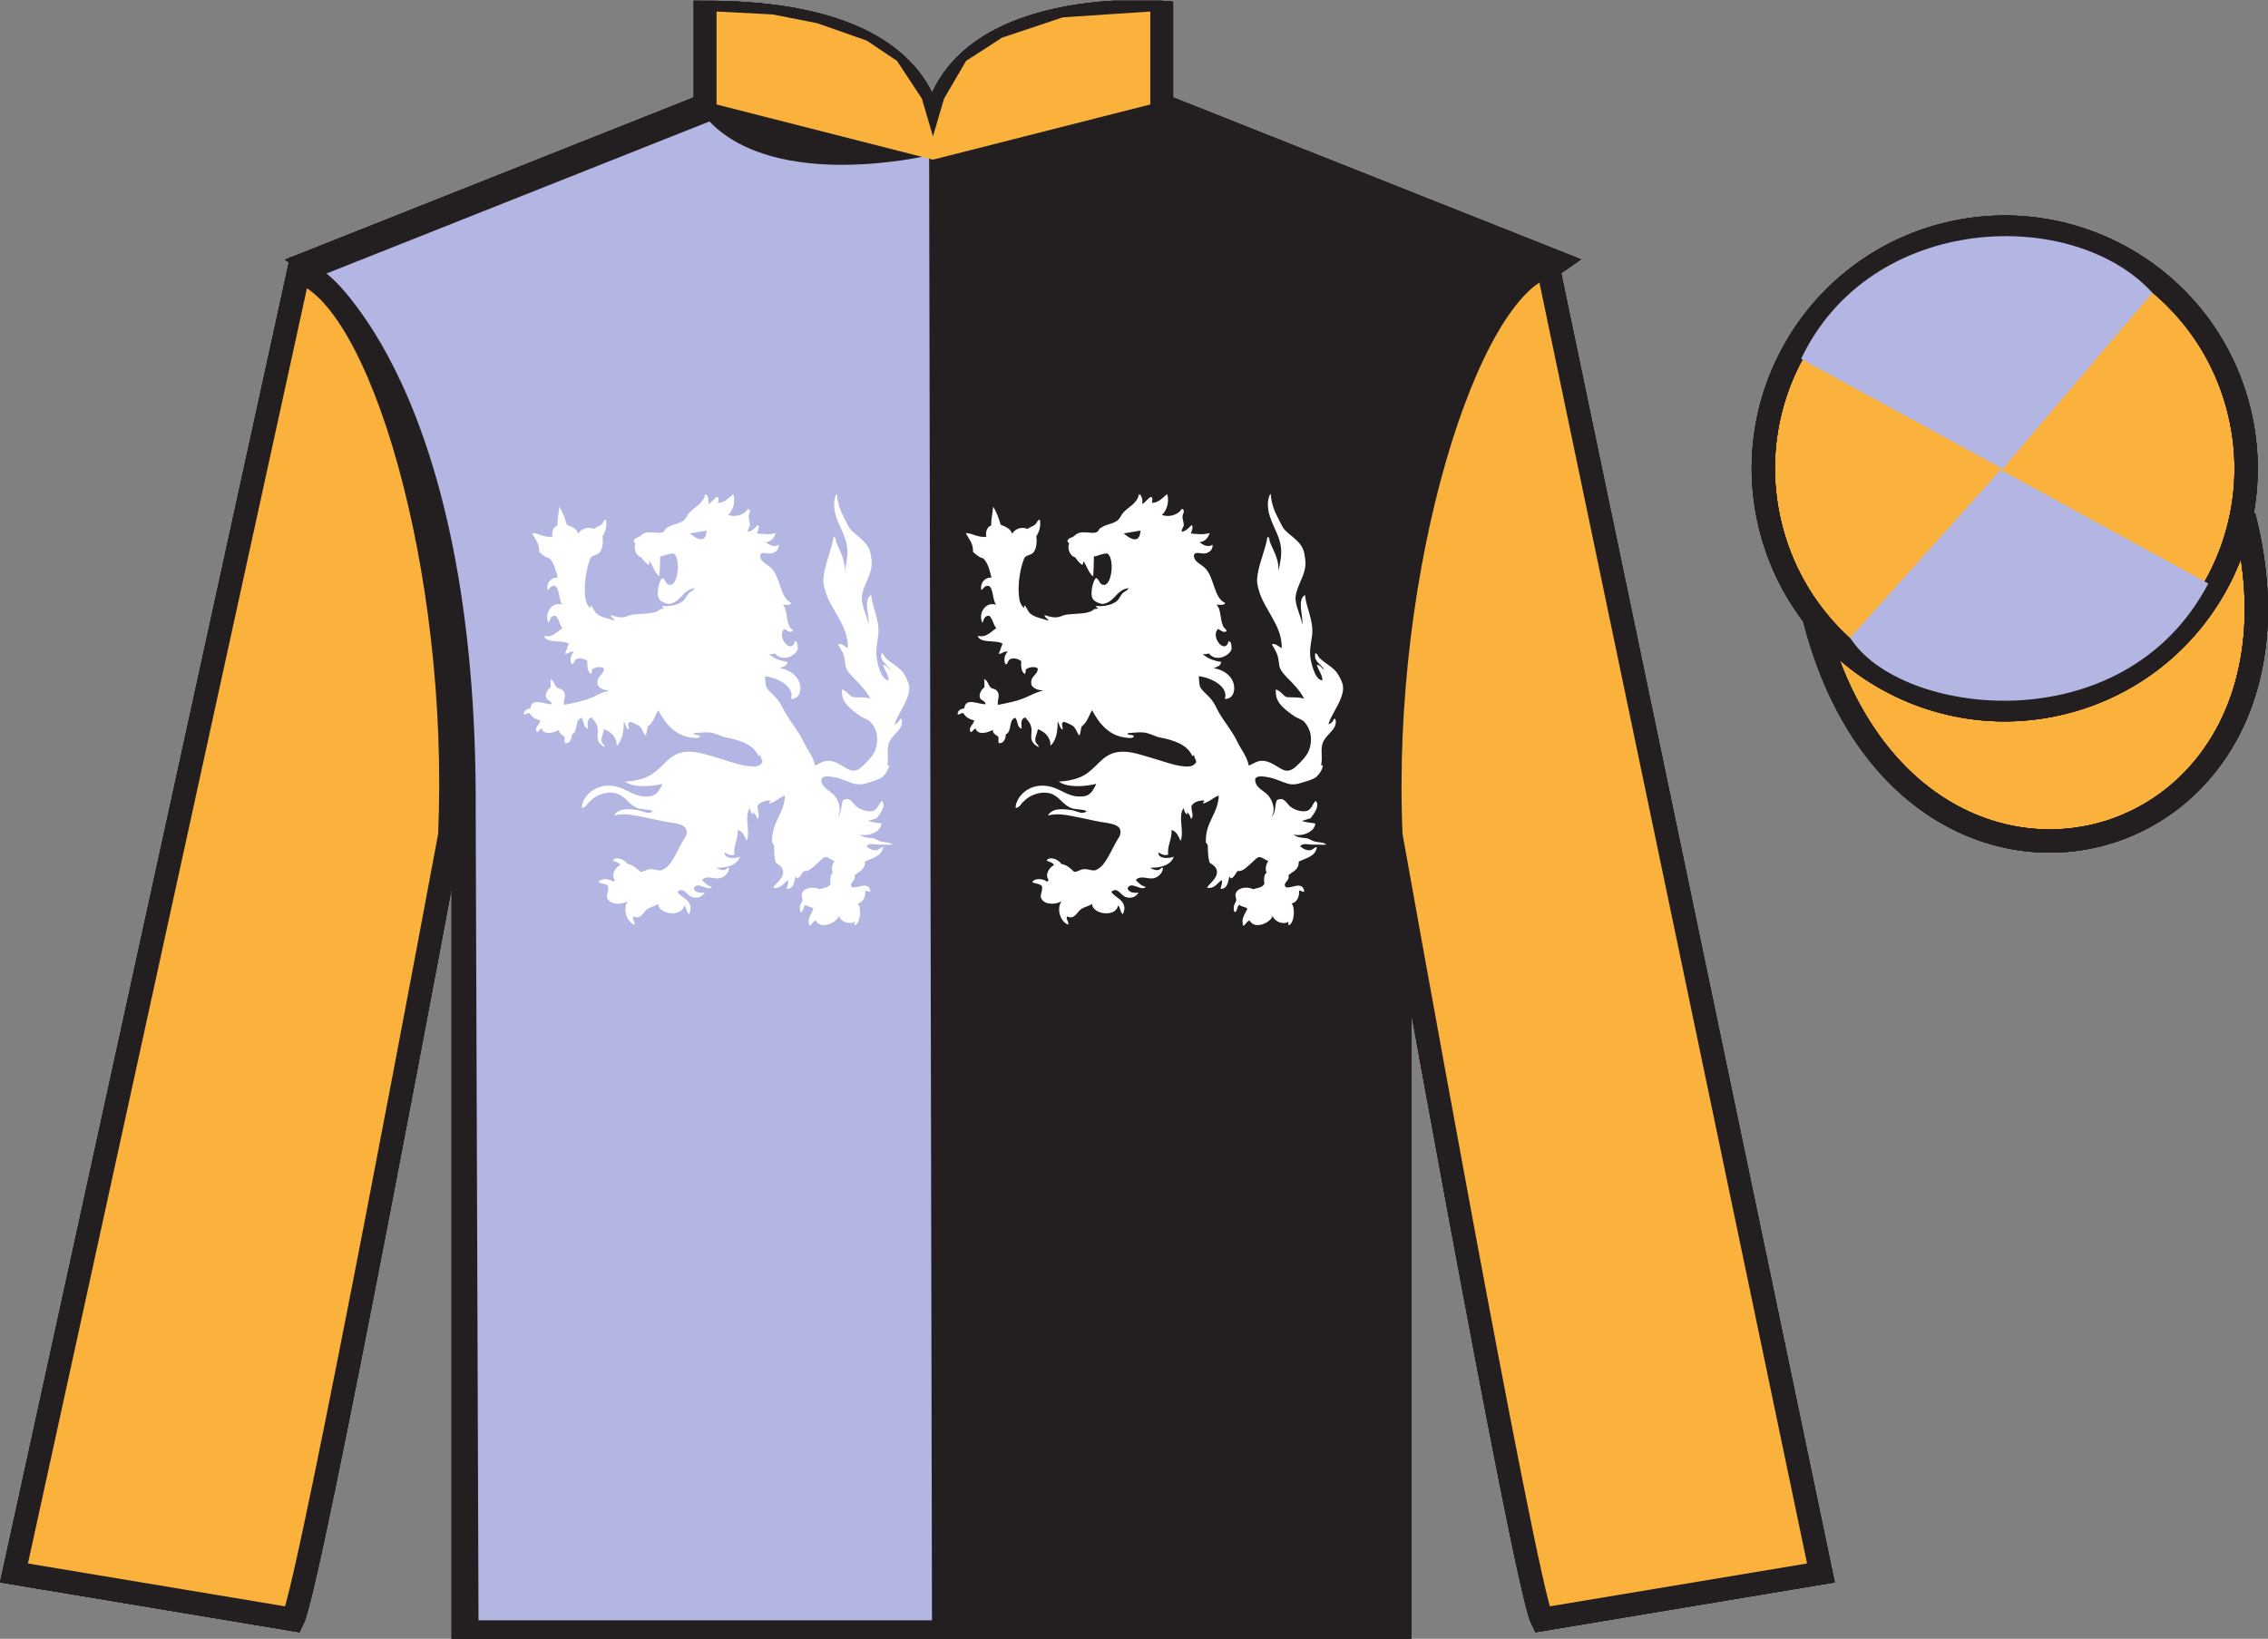
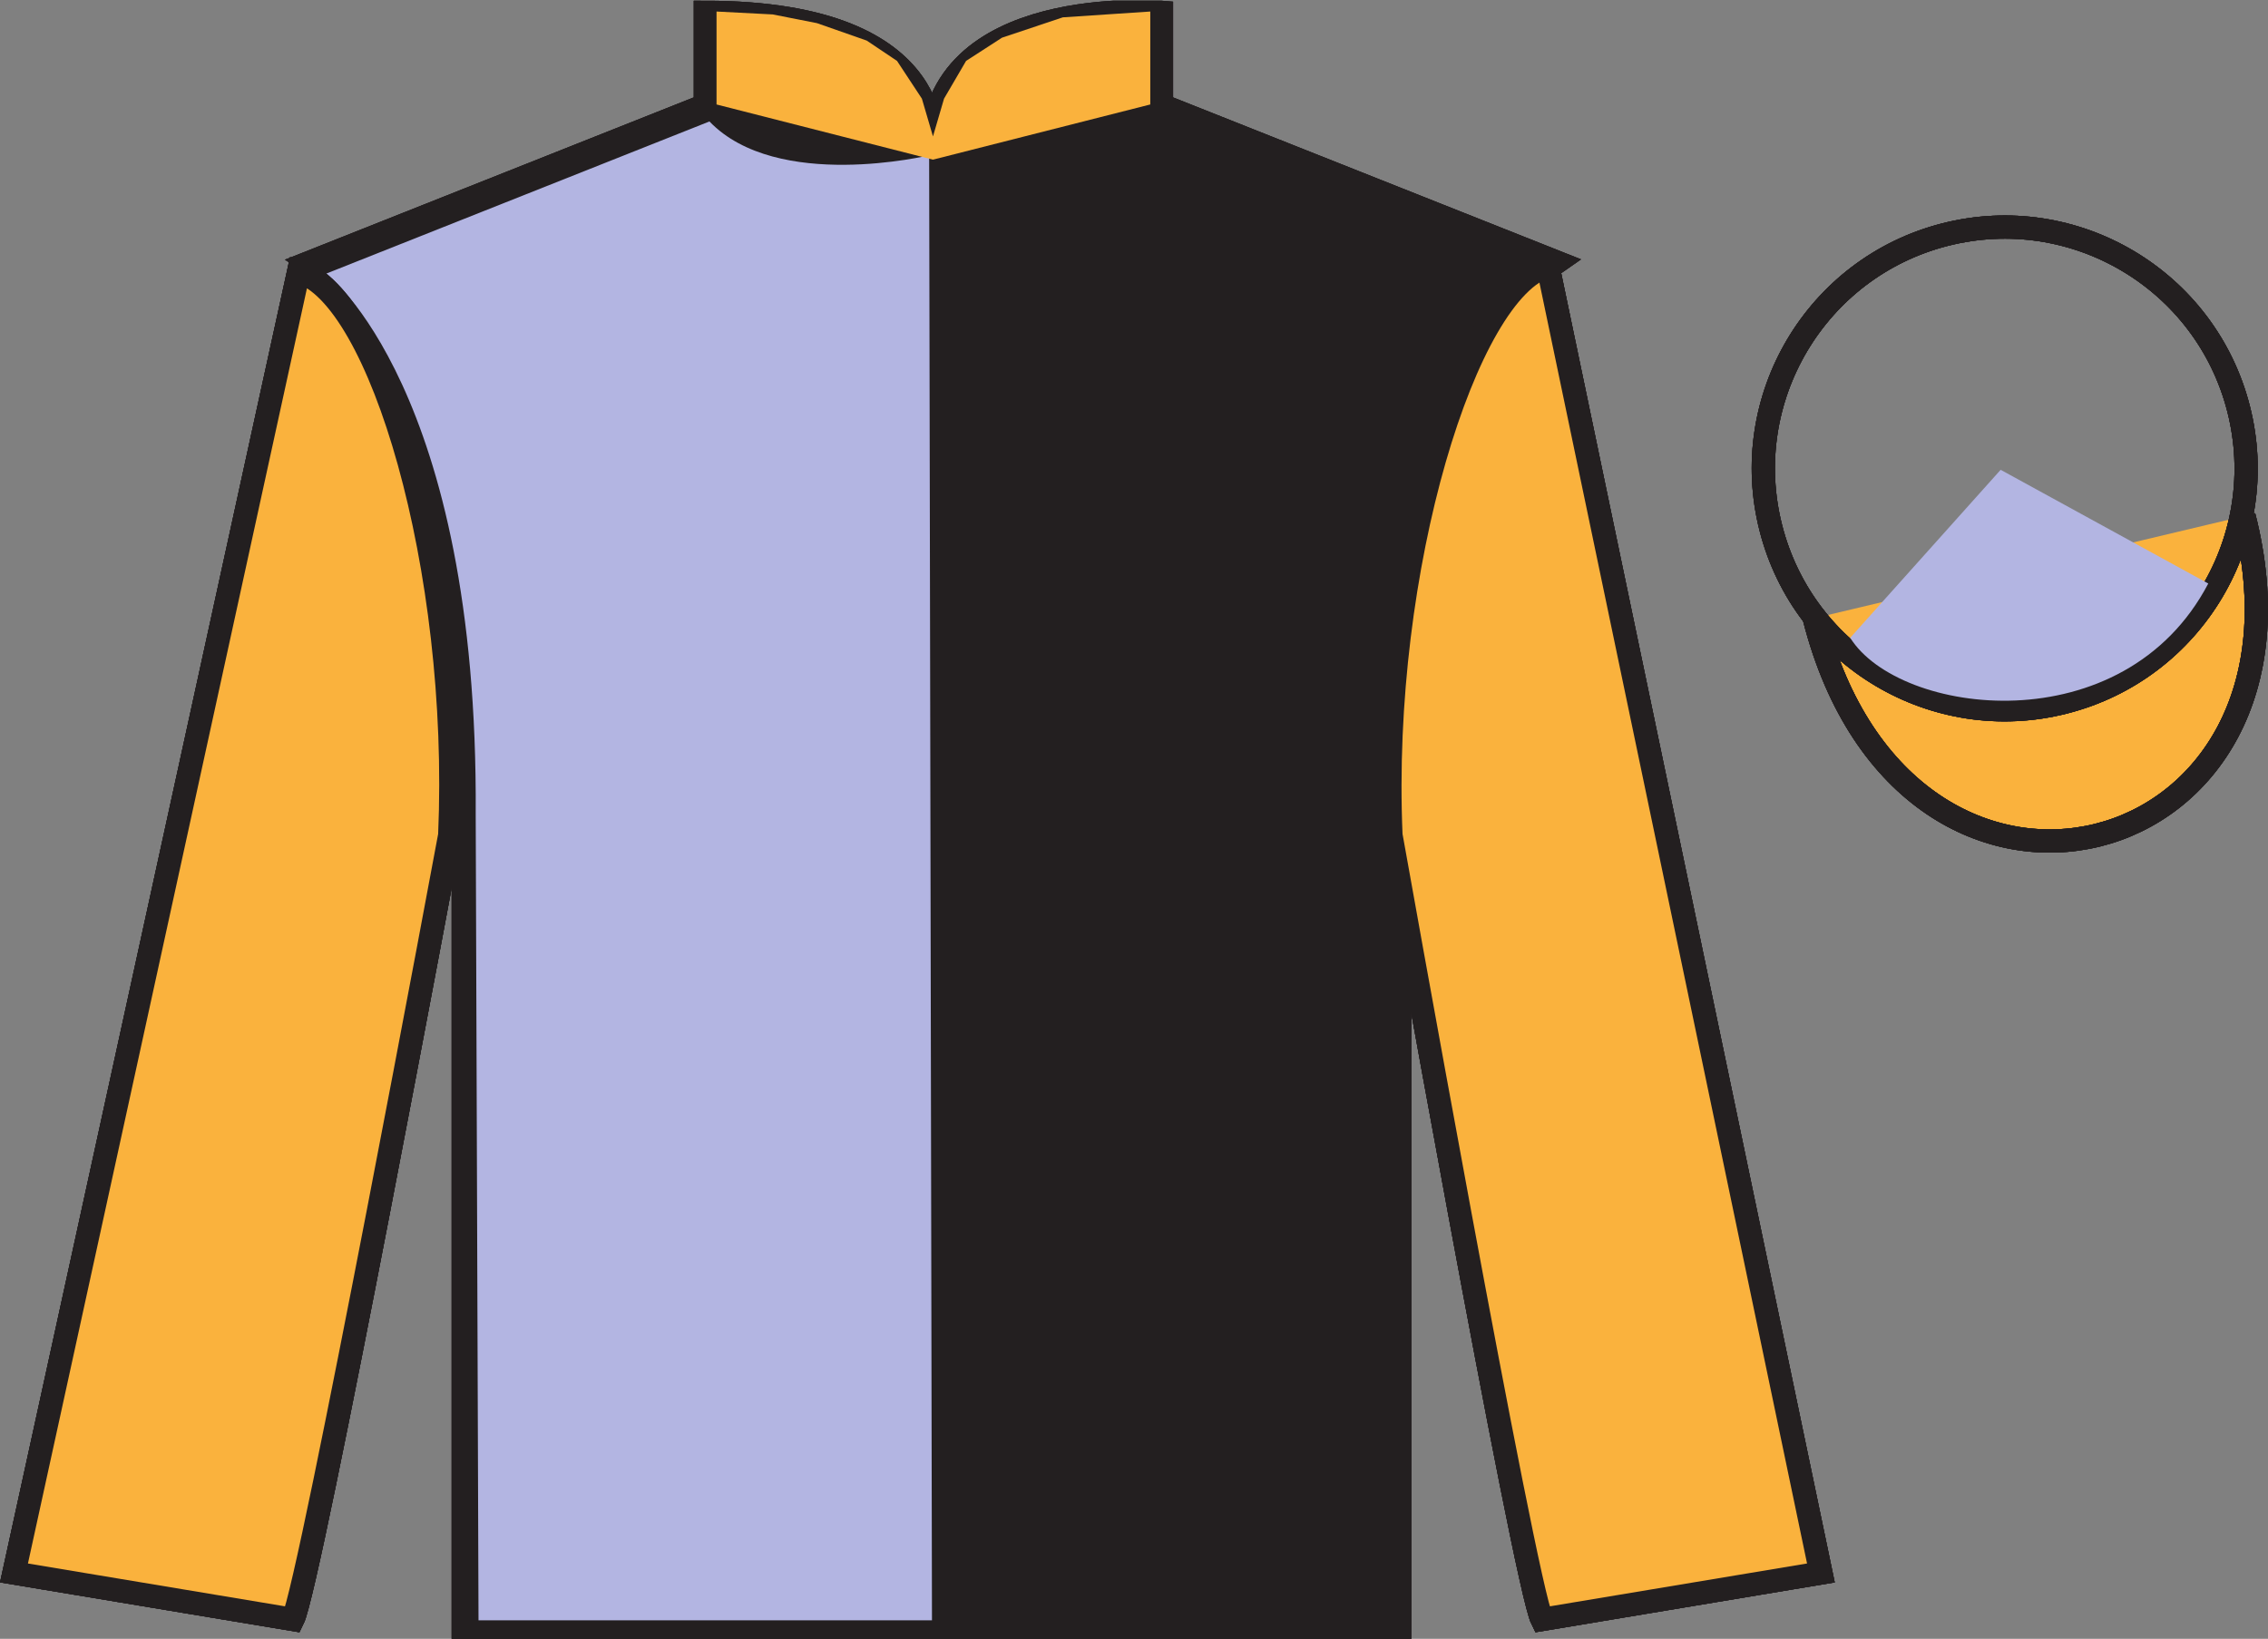
<svg xmlns="http://www.w3.org/2000/svg" width="97.59pt" height="70.53pt" viewBox="0 0 97.59 70.53" version="1.1">
  <rect x="0" y="0" width="97.59" height="70.53" fill="#808080" stroke="none" />
  <defs>
    <clipPath id="clip1">
      <path d="M 0 70.531 L 97.59 70.531 L 97.59 0.031 L 0 0.031 L 0 70.531 Z M 0 70.531 " />
    </clipPath>
  </defs>
  <g id="surface0">
    <g clip-path="url(#clip1)" clip-rule="nonzero">
      <path style="fill-rule:nonzero;fill:rgb(97.855%,69.792%,23.972%);fill-opacity:1;stroke-width:10;stroke-linecap:butt;stroke-linejoin:miter;stroke:rgb(13.73%,12.16%,12.549%);stroke-opacity:1;stroke-miterlimit:4;" d="M 780.703 439.245 C 820.391 283.62 1004.336 331.198 965.547 483.191 " transform="matrix(0.1,0,0,-0.1,0,70.53)" />
      <path style=" stroke:none;fill-rule:nonzero;fill:rgb(100%,100%,100%);fill-opacity:1;" d="M 13.352 11.281 C 13.352 11.281 18.434 14.531 19.934 29.863 C 19.934 29.863 19.934 44.863 19.934 70.031 L 60.227 70.031 L 60.227 29.695 C 60.227 29.695 62.02 14.695 66.977 11.281 L 49.977 4.531 L 49.977 0.531 C 49.977 0.531 40.086 -0.305 40.086 6.531 C 40.086 6.531 41.102 0.531 30.352 0.531 L 30.352 4.531 L 13.352 11.281 " />
-       <path style="fill:none;stroke-width:10;stroke-linecap:butt;stroke-linejoin:miter;stroke:rgb(13.73%,12.16%,12.549%);stroke-opacity:1;stroke-miterlimit:4;" d="M 133.516 592.487 C 133.516 592.487 184.336 559.987 199.336 406.667 C 199.336 406.667 199.336 256.667 199.336 4.987 L 602.266 4.987 L 602.266 408.347 C 602.266 408.347 620.195 558.347 669.766 592.487 L 499.766 659.987 L 499.766 699.987 C 499.766 699.987 400.859 708.347 400.859 639.987 C 400.859 639.987 411.016 699.987 303.516 699.987 L 303.516 659.987 L 133.516 592.487 Z M 133.516 592.487 " transform="matrix(0.1,0,0,-0.1,0,70.53)" />
-       <path style=" stroke:none;fill-rule:nonzero;fill:rgb(97.855%,69.792%,23.972%);fill-opacity:1;" d="M 88.828 30.223 C 94.387 28.805 97.742 23.148 96.324 17.594 C 94.906 12.035 89.25 8.68 83.691 10.098 C 78.137 11.516 74.781 17.172 76.199 22.727 C 77.617 28.285 83.27 31.641 88.828 30.223 " />
      <path style="fill:none;stroke-width:10;stroke-linecap:butt;stroke-linejoin:miter;stroke:rgb(13.73%,12.16%,12.549%);stroke-opacity:1;stroke-miterlimit:4;" d="M 888.281 403.073 C 943.867 417.253 977.422 473.816 963.242 529.362 C 949.062 584.948 892.5 618.503 836.914 604.323 C 781.367 590.144 747.812 533.581 761.992 478.034 C 776.172 422.448 832.695 388.894 888.281 403.073 Z M 888.281 403.073 " transform="matrix(0.1,0,0,-0.1,0,70.53)" />
      <path style=" stroke:none;fill-rule:nonzero;fill:rgb(13.73%,12.16%,12.549%);fill-opacity:1;" d="M 30.527 5.227 C 33.438 8.258 39.98 6.684 39.98 6.684 L 40.102 69.734 L 20.59 69.734 L 20.469 35.043 C 20.59 16.742 14.043 11.773 14.043 11.773 L 30.527 5.227 " />
      <path style="fill:none;stroke-width:10;stroke-linecap:butt;stroke-linejoin:miter;stroke:rgb(13.73%,12.16%,12.549%);stroke-opacity:1;stroke-miterlimit:4;" d="M 126.016 8.347 C 133.516 23.347 193.516 345.847 193.516 345.847 C 198.516 460.847 163.516 578.347 128.516 588.347 L 6.016 28.347 L 126.016 8.347 Z M 126.016 8.347 " transform="matrix(0.1,0,0,-0.1,0,70.53)" />
      <path style="fill:none;stroke-width:10;stroke-linecap:butt;stroke-linejoin:miter;stroke:rgb(13.73%,12.16%,12.549%);stroke-opacity:1;stroke-miterlimit:4;" d="M 783.516 28.347 L 666.016 590.847 C 631.016 580.847 593.516 460.847 598.516 345.847 C 598.516 345.847 656.016 23.347 663.516 8.347 L 783.516 28.347 Z M 783.516 28.347 " transform="matrix(0.1,0,0,-0.1,0,70.53)" />
      <path style="fill:none;stroke-width:10;stroke-linecap:butt;stroke-linejoin:miter;stroke:rgb(13.73%,12.16%,12.549%);stroke-opacity:1;stroke-miterlimit:4;" d="M 888.281 403.073 C 943.867 417.253 977.422 473.816 963.242 529.362 C 949.062 584.948 892.5 618.503 836.914 604.323 C 781.367 590.144 747.812 533.581 761.992 478.034 C 776.172 422.448 832.695 388.894 888.281 403.073 Z M 888.281 403.073 " transform="matrix(0.1,0,0,-0.1,0,70.53)" />
      <path style="fill:none;stroke-width:10;stroke-linecap:butt;stroke-linejoin:miter;stroke:rgb(13.73%,12.16%,12.549%);stroke-opacity:1;stroke-miterlimit:4;" d="M 780.703 439.245 C 820.391 283.62 1004.336 331.198 965.547 483.191 " transform="matrix(0.1,0,0,-0.1,0,70.53)" />
      <path style=" stroke:none;fill-rule:nonzero;fill:rgb(100%,100%,100%);fill-opacity:1;" d="M 13.352 11.281 C 13.352 11.281 18.434 14.531 19.934 29.863 C 19.934 29.863 19.934 44.863 19.934 70.031 L 60.227 70.031 L 60.227 29.695 C 60.227 29.695 62.02 14.695 66.977 11.281 L 49.977 4.531 L 49.977 0.531 C 49.977 0.531 40.086 -0.305 40.086 6.531 C 40.086 6.531 41.102 0.531 30.352 0.531 L 30.352 4.531 L 13.352 11.281 " />
      <path style="fill:none;stroke-width:10;stroke-linecap:butt;stroke-linejoin:miter;stroke:rgb(13.73%,12.16%,12.549%);stroke-opacity:1;stroke-miterlimit:4;" d="M 133.516 592.487 C 133.516 592.487 184.336 559.987 199.336 406.667 C 199.336 406.667 199.336 256.667 199.336 4.987 L 602.266 4.987 L 602.266 408.347 C 602.266 408.347 620.195 558.347 669.766 592.487 L 499.766 659.987 L 499.766 699.987 C 499.766 699.987 400.859 708.347 400.859 639.987 C 400.859 639.987 411.016 699.987 303.516 699.987 L 303.516 659.987 L 133.516 592.487 Z M 133.516 592.487 " transform="matrix(0.1,0,0,-0.1,0,70.53)" />
      <path style=" stroke:none;fill-rule:nonzero;fill:rgb(13.73%,12.16%,12.549%);fill-opacity:1;" d="M 30.527 5.227 C 33.438 8.258 39.98 6.684 39.98 6.684 L 40.102 69.734 L 20.59 69.734 L 20.469 35.043 C 20.59 16.742 14.043 11.773 14.043 11.773 L 30.527 5.227 " />
      <path style="fill:none;stroke-width:10;stroke-linecap:butt;stroke-linejoin:miter;stroke:rgb(13.73%,12.16%,12.549%);stroke-opacity:1;stroke-miterlimit:4;" d="M 126.016 8.347 C 133.516 23.347 193.516 345.847 193.516 345.847 C 198.516 460.847 163.516 578.347 128.516 588.347 L 6.016 28.347 L 126.016 8.347 Z M 126.016 8.347 " transform="matrix(0.1,0,0,-0.1,0,70.53)" />
      <path style="fill:none;stroke-width:10;stroke-linecap:butt;stroke-linejoin:miter;stroke:rgb(13.73%,12.16%,12.549%);stroke-opacity:1;stroke-miterlimit:4;" d="M 783.516 28.347 L 666.016 590.847 C 631.016 580.847 593.516 460.847 598.516 345.847 C 598.516 345.847 656.016 23.347 663.516 8.347 L 783.516 28.347 Z M 783.516 28.347 " transform="matrix(0.1,0,0,-0.1,0,70.53)" />
      <path style="fill:none;stroke-width:10;stroke-linecap:butt;stroke-linejoin:miter;stroke:rgb(13.73%,12.16%,12.549%);stroke-opacity:1;stroke-miterlimit:4;" d="M 888.281 403.073 C 943.867 417.253 977.422 473.816 963.242 529.362 C 949.062 584.948 892.5 618.503 836.914 604.323 C 781.367 590.144 747.812 533.581 761.992 478.034 C 776.172 422.448 832.695 388.894 888.281 403.073 Z M 888.281 403.073 " transform="matrix(0.1,0,0,-0.1,0,70.53)" />
      <path style="fill:none;stroke-width:10;stroke-linecap:butt;stroke-linejoin:miter;stroke:rgb(13.73%,12.16%,12.549%);stroke-opacity:1;stroke-miterlimit:4;" d="M 780.703 439.245 C 820.391 283.62 1004.336 331.198 965.547 483.191 " transform="matrix(0.1,0,0,-0.1,0,70.53)" />
      <path style=" stroke:none;fill-rule:nonzero;fill:rgb(100%,100%,100%);fill-opacity:1;" d="M 13.352 11.281 C 13.352 11.281 18.434 14.531 19.934 29.863 C 19.934 29.863 19.934 44.863 19.934 70.031 L 60.227 70.031 L 60.227 29.695 C 60.227 29.695 62.02 14.695 66.977 11.281 L 49.977 4.531 L 49.977 0.531 C 49.977 0.531 40.086 -0.305 40.086 6.531 C 40.086 6.531 41.102 0.531 30.352 0.531 L 30.352 4.531 L 13.352 11.281 " />
      <path style="fill:none;stroke-width:10;stroke-linecap:butt;stroke-linejoin:miter;stroke:rgb(13.73%,12.16%,12.549%);stroke-opacity:1;stroke-miterlimit:4;" d="M 133.516 592.487 C 133.516 592.487 184.336 559.987 199.336 406.667 C 199.336 406.667 199.336 256.667 199.336 4.987 L 602.266 4.987 L 602.266 408.347 C 602.266 408.347 620.195 558.347 669.766 592.487 L 499.766 659.987 L 499.766 699.987 C 499.766 699.987 400.859 708.347 400.859 639.987 C 400.859 639.987 411.016 699.987 303.516 699.987 L 303.516 659.987 L 133.516 592.487 Z M 133.516 592.487 " transform="matrix(0.1,0,0,-0.1,0,70.53)" />
      <path style=" stroke:none;fill-rule:nonzero;fill:rgb(13.73%,12.16%,12.549%);fill-opacity:1;" d="M 30.527 5.227 C 33.438 8.258 39.98 6.684 39.98 6.684 L 40.102 69.734 L 20.59 69.734 L 20.469 35.043 C 20.59 16.742 14.043 11.773 14.043 11.773 L 30.527 5.227 " />
      <path style="fill:none;stroke-width:10;stroke-linecap:butt;stroke-linejoin:miter;stroke:rgb(13.73%,12.16%,12.549%);stroke-opacity:1;stroke-miterlimit:4;" d="M 126.016 8.347 C 133.516 23.347 193.516 345.847 193.516 345.847 C 198.516 460.847 163.516 578.347 128.516 588.347 L 6.016 28.347 L 126.016 8.347 Z M 126.016 8.347 " transform="matrix(0.1,0,0,-0.1,0,70.53)" />
      <path style="fill:none;stroke-width:10;stroke-linecap:butt;stroke-linejoin:miter;stroke:rgb(13.73%,12.16%,12.549%);stroke-opacity:1;stroke-miterlimit:4;" d="M 783.516 28.347 L 666.016 590.847 C 631.016 580.847 593.516 460.847 598.516 345.847 C 598.516 345.847 656.016 23.347 663.516 8.347 L 783.516 28.347 Z M 783.516 28.347 " transform="matrix(0.1,0,0,-0.1,0,70.53)" />
      <path style="fill:none;stroke-width:10;stroke-linecap:butt;stroke-linejoin:miter;stroke:rgb(13.73%,12.16%,12.549%);stroke-opacity:1;stroke-miterlimit:4;" d="M 888.281 403.073 C 943.867 417.253 977.422 473.816 963.242 529.362 C 949.062 584.948 892.5 618.503 836.914 604.323 C 781.367 590.144 747.812 533.581 761.992 478.034 C 776.172 422.448 832.695 388.894 888.281 403.073 Z M 888.281 403.073 " transform="matrix(0.1,0,0,-0.1,0,70.53)" />
      <path style="fill:none;stroke-width:10;stroke-linecap:butt;stroke-linejoin:miter;stroke:rgb(13.73%,12.16%,12.549%);stroke-opacity:1;stroke-miterlimit:4;" d="M 780.703 439.245 C 820.391 283.62 1004.336 331.198 965.547 483.191 " transform="matrix(0.1,0,0,-0.1,0,70.53)" />
      <path style=" stroke:none;fill-rule:nonzero;fill:rgb(13.73%,12.16%,12.549%);fill-opacity:1;" d="M 13.352 11.281 C 13.352 11.281 18.434 14.531 19.934 29.863 C 19.934 29.863 19.934 44.863 19.934 70.031 L 60.227 70.031 L 60.227 29.695 C 60.227 29.695 62.02 14.695 66.977 11.281 L 49.977 4.531 L 49.977 0.531 C 49.977 0.531 40.086 -0.305 40.086 6.531 C 40.086 6.531 41.102 0.531 30.352 0.531 L 30.352 4.531 L 13.352 11.281 " />
      <path style="fill:none;stroke-width:10;stroke-linecap:butt;stroke-linejoin:miter;stroke:rgb(13.73%,12.16%,12.549%);stroke-opacity:1;stroke-miterlimit:4;" d="M 133.516 592.487 C 133.516 592.487 184.336 559.987 199.336 406.667 C 199.336 406.667 199.336 256.667 199.336 4.987 L 602.266 4.987 L 602.266 408.347 C 602.266 408.347 620.195 558.347 669.766 592.487 L 499.766 659.987 L 499.766 699.987 C 499.766 699.987 400.859 708.347 400.859 639.987 C 400.859 639.987 411.016 699.987 303.516 699.987 L 303.516 659.987 L 133.516 592.487 Z M 133.516 592.487 " transform="matrix(0.1,0,0,-0.1,0,70.53)" />
      <path style=" stroke:none;fill-rule:nonzero;fill:rgb(70.047%,70.898%,88.342%);fill-opacity:1;" d="M 30.527 5.227 C 33.438 8.258 39.98 6.684 39.98 6.684 L 40.102 69.734 L 20.59 69.734 L 20.469 35.043 C 20.59 16.742 14.043 11.773 14.043 11.773 L 30.527 5.227 " />
      <path style=" stroke:none;fill-rule:nonzero;fill:rgb(97.855%,69.792%,23.972%);fill-opacity:1;" d="M 12.602 69.695 C 13.352 68.195 19.352 35.945 19.352 35.945 C 19.852 24.445 16.352 12.695 12.852 11.695 L 0.602 67.695 L 12.602 69.695 " />
      <path style="fill:none;stroke-width:10;stroke-linecap:butt;stroke-linejoin:miter;stroke:rgb(13.73%,12.16%,12.549%);stroke-opacity:1;stroke-miterlimit:4;" d="M 126.016 8.347 C 133.516 23.347 193.516 345.847 193.516 345.847 C 198.516 460.847 163.516 578.347 128.516 588.347 L 6.016 28.347 L 126.016 8.347 Z M 126.016 8.347 " transform="matrix(0.1,0,0,-0.1,0,70.53)" />
      <path style=" stroke:none;fill-rule:nonzero;fill:rgb(97.855%,69.792%,23.972%);fill-opacity:1;" d="M 78.352 67.695 L 66.602 11.445 C 63.102 12.445 59.352 24.445 59.852 35.945 C 59.852 35.945 65.602 68.195 66.352 69.695 L 78.352 67.695 " />
      <path style="fill:none;stroke-width:10;stroke-linecap:butt;stroke-linejoin:miter;stroke:rgb(13.73%,12.16%,12.549%);stroke-opacity:1;stroke-miterlimit:4;" d="M 783.516 28.347 L 666.016 590.847 C 631.016 580.847 593.516 460.847 598.516 345.847 C 598.516 345.847 656.016 23.347 663.516 8.347 L 783.516 28.347 Z M 783.516 28.347 " transform="matrix(0.1,0,0,-0.1,0,70.53)" />
      <path style=" stroke:none;fill-rule:nonzero;fill:rgb(97.855%,69.792%,23.972%);fill-opacity:1;" d="M 30.832 0.496 L 33.25 0.621 L 35.152 0.996 L 37.293 1.746 L 38.598 2.621 L 39.668 4.246 L 40.145 5.871 L 40.621 4.246 L 41.57 2.621 L 43.117 1.621 L 45.734 0.746 L 49.496 0.496 L 49.496 4.496 L 40.145 6.871 L 30.832 4.496 L 30.832 0.496 " />
-       <path style=" stroke:none;fill-rule:nonzero;fill:rgb(70.047%,70.898%,88.342%);fill-opacity:1;" d="M 92.617 12.602 L 86.172 20.18 L 77.5 15.445 C 80.496 9.129 89.215 8.867 92.617 12.602 " />
      <path style=" stroke:none;fill-rule:nonzero;fill:rgb(70.047%,70.898%,88.342%);fill-opacity:1;" d="M 79.613 27.449 L 86.086 20.219 L 95.02 25.113 C 91.375 32.062 81.711 30.809 79.613 27.449 " />
-       <path style=" stroke:none;fill-rule:nonzero;fill:rgb(100%,100%,100%);fill-opacity:1;" d="M 29.688 22.957 L 30.402 22.836 C 30.402 22.836 30.426 23.594 29.688 22.957 Z M 39.121 29.539 C 39.102 29.359 38.941 29.062 38.867 28.957 C 38.695 28.711 38.324 28.535 38.102 28.305 C 38.035 28.234 38.039 28.141 37.93 28.109 C 37.844 28.488 38.203 28.578 38.305 28.824 C 38.199 28.758 38.164 28.625 38 28.613 C 38.055 28.848 38.242 29.043 38.238 29.281 C 38.047 29.277 37.934 29.043 37.863 28.859 C 37.793 28.668 37.723 28.414 37.711 28.207 C 37.688 27.859 37.77 27.559 37.793 27.312 C 37.859 26.68 37.523 26.133 37.488 25.605 C 37.129 25.812 37.418 26.496 37.371 26.875 C 37.305 26.492 37.105 26.168 37.082 25.785 C 37.078 25.758 37.078 25.73 37.082 25.703 C 37.129 25.172 37.539 24.738 37.508 24.176 C 37.5 24.082 37.484 23.93 37.453 23.801 C 37.348 23.316 36.887 23.094 36.621 22.812 C 36.504 22.684 36.441 22.512 36.348 22.34 C 36.188 22.039 36.043 21.707 36.008 21.25 C 35.93 21.328 35.891 21.539 35.891 21.707 C 35.891 22.41 36.379 22.902 36.453 23.559 C 36.488 23.895 36.426 24.199 36.348 24.566 C 36.359 24.016 36.113 23.688 35.977 23.316 C 35.949 23.238 35.984 23.141 35.871 23.102 C 35.781 23.66 35.543 24.148 35.449 24.73 C 35.402 25.016 35.43 25.152 35.5 25.395 C 35.738 26.258 36.512 26.914 36.484 27.898 C 36.359 27.832 36.234 27.688 36.059 27.719 C 36.133 27.871 36.262 28.047 36.316 28.238 C 36.371 28.434 36.355 28.613 36.418 28.762 C 36.469 28.883 36.586 29.027 36.691 29.133 C 36.977 29.43 37.254 29.688 37.453 30.078 C 37.262 29.984 36.922 30.031 36.672 29.996 C 36.512 29.898 36.426 29.73 36.23 29.672 C 36.195 30.156 36.461 30.383 36.738 30.613 C 36.844 30.695 36.984 30.801 37.082 30.855 C 37.211 30.934 37.355 30.961 37.453 31.066 C 37.613 31.238 37.738 31.492 37.742 31.766 C 37.758 32.301 37.527 32.566 37.25 32.84 C 37.07 33.02 36.863 33.262 36.555 33.133 C 36.301 33.027 36.004 32.746 35.652 32.742 C 35.434 32.738 35.27 32.859 35.074 32.953 C 34.98 32.531 34.75 32.285 34.582 31.93 C 34.352 31.457 34.031 31.09 33.781 30.66 C 33.676 30.457 33.578 30.242 33.422 30.062 C 33.285 29.898 33.09 29.758 32.996 29.605 C 32.91 29.461 32.945 29.277 32.914 29.102 C 33.453 29.16 34.211 29.555 34.035 30.078 C 34.395 30.09 34.477 29.738 34.426 29.477 C 34.352 29.078 33.953 28.805 33.559 28.762 C 33.695 28.691 33.871 28.668 33.883 28.484 C 33.551 28.445 33.23 28.305 33.082 28.141 C 33.191 28.176 33.25 28.137 33.355 28.125 C 33.625 28.488 34.203 28.266 34.324 27.949 C 34.324 27.789 34.336 27.625 34.207 27.59 C 34.043 28.215 33.398 27.375 33.746 27.07 C 33.848 27.109 33.973 27.258 34.105 27.168 C 34.121 27.078 34.027 27.062 33.984 26.988 C 33.82 26.711 33.887 26.203 33.68 26.027 C 33.852 26.02 33.992 26.07 34.051 25.949 C 33.57 25.738 33.594 24.914 33.219 24.484 C 33.016 24.254 32.68 24.195 32.711 23.867 C 32.746 23.871 32.727 23.82 32.762 23.82 C 32.879 23.758 33.027 23.836 33.168 23.82 C 33.375 23.793 33.531 23.641 33.508 23.445 C 33.293 23.578 33.086 23.445 32.949 23.332 C 33.207 23.309 33.309 23.137 33.391 22.941 C 33.121 23.02 32.82 22.988 32.574 22.957 C 32.613 22.871 32.699 22.66 32.605 22.598 C 32.484 22.715 32.383 22.852 32.18 22.891 C 32.168 22.766 32.246 22.715 32.266 22.617 C 32.285 22.523 32.211 22.359 32.215 22.227 C 32.219 22.113 32.363 21.945 32.18 21.902 C 32.051 22.129 31.68 22.289 31.332 22.16 C 31.531 21.996 31.664 21.574 31.551 21.266 C 31.367 21.414 31.18 21.648 30.891 21.641 C 30.922 21.559 30.941 21.441 30.871 21.379 C 30.715 21.445 30.609 21.648 30.48 21.688 C 30.508 21.539 30.477 21.316 30.344 21.266 C 30.27 21.672 29.887 21.816 29.664 22.062 C 29.586 22.148 29.547 22.258 29.477 22.34 C 29.258 22.586 28.895 22.527 28.625 22.777 C 28.523 23.078 28.07 22.824 27.742 22.941 C 27.637 22.98 27.57 23.066 27.504 23.102 C 27.422 23.148 27.316 23.156 27.266 23.266 C 27.254 23.34 27.328 23.336 27.336 23.395 C 27.242 23.652 27.402 23.941 27.59 23.98 C 27.688 24.094 27.762 24.227 27.895 24.305 C 27.969 24.273 27.914 24.215 27.965 24.16 C 28.102 24.375 28.172 24.652 28.371 24.809 C 28.395 24.512 28.402 24.281 28.406 23.949 C 28.609 23.918 28.75 23.82 28.984 23.82 C 29.293 24.008 29.191 25.125 28.863 25.168 C 28.621 25.199 28.648 24.902 28.492 24.875 C 28.375 24.996 28.289 25.355 28.305 25.59 C 28.32 25.867 28.535 25.934 28.762 25.996 C 29.312 25.93 29.352 25.375 29.902 25.312 C 29.848 25.414 29.746 25.438 29.664 25.508 C 29.559 25.602 29.52 25.738 29.426 25.832 C 29.254 26.016 28.844 26.121 28.508 26.078 C 28.477 26.164 28.617 26.164 28.574 26.207 C 28.559 26.176 28.484 26.227 28.422 26.207 C 28.191 26.449 27.672 26.391 27.215 26.453 C 27.086 26.469 26.961 26.551 26.824 26.566 C 26.594 26.586 26.449 26.52 26.281 26.469 C 26.281 26.59 26.449 26.641 26.449 26.711 C 26.18 26.617 25.875 26.578 25.684 26.418 C 25.559 26.316 25.539 26.188 25.43 26.062 C 25.352 26.066 25.449 26.137 25.395 26.16 C 25.227 26.027 25.195 25.828 25.172 25.605 C 25.129 25.105 25.234 24.426 25.41 24.016 C 25.48 23.898 25.641 23.902 25.754 23.82 C 25.934 23.684 25.965 23.336 25.922 23.086 C 26.039 22.914 26.141 22.645 26.074 22.355 C 25.961 22.387 25.949 22.52 25.871 22.582 C 25.777 22.66 25.645 22.684 25.547 22.762 C 25.273 22.645 24.984 22.781 24.883 22.973 C 24.82 22.746 24.598 22.672 24.391 22.582 C 24.312 22.297 24.207 22.031 24.066 21.801 C 24.047 22.047 23.984 22.34 23.984 22.617 C 23.801 22.664 23.723 22.93 23.777 23.102 C 23.402 23.148 23.195 22.945 22.895 22.941 C 23.02 23.207 23.223 23.383 23.199 23.754 C 23.336 23.859 23.445 23.984 23.645 24.031 C 23.844 24.227 23.918 24.547 24 24.859 C 23.707 24.836 23.504 25.09 23.559 25.395 C 23.664 25.332 23.711 25.184 23.863 25.215 C 24.086 25.266 24.039 25.887 24.203 26.027 C 23.723 25.871 23.406 26.418 23.609 26.809 C 23.672 26.676 23.684 26.492 23.898 26.5 C 24.059 26.625 24.07 26.891 24.203 27.035 C 23.973 27.176 23.781 27.461 23.406 27.363 C 23.508 27.711 24.199 27.52 24.477 27.703 C 24.406 27.832 24.383 28.004 24.305 28.125 C 24.418 28.184 24.5 28.004 24.699 28.047 C 24.57 28.156 24.488 28.422 24.613 28.598 C 24.734 28.543 24.688 28.402 24.832 28.355 C 24.984 28.305 25.164 28.363 25.277 28.453 C 25.266 28.695 25.281 28.914 25.43 29.004 C 25.477 28.969 25.461 28.871 25.48 28.809 C 25.57 28.723 25.887 28.652 25.988 28.777 C 25.977 29.082 25.641 29.082 25.719 29.477 C 25.801 29.641 25.992 29.699 26.227 29.719 C 25.926 29.789 25.715 29.906 25.48 30.012 C 25.117 30.176 24.688 30.254 24.273 30.336 C 24.227 30.094 24.426 29.891 24.188 29.688 C 24.133 29.641 24.035 29.645 23.984 29.605 C 23.844 29.5 23.855 29.285 23.676 29.23 C 23.699 29.332 23.695 29.453 23.695 29.574 C 23.555 29.684 23.434 29.891 23.508 30.043 C 23.559 30.156 23.734 30.164 23.746 30.305 C 23.441 30.332 22.883 29.984 22.828 30.484 C 22.668 30.508 22.547 30.574 22.535 30.742 C 22.621 30.785 22.664 30.664 22.793 30.695 C 22.883 30.859 23.039 30.957 23.25 31.004 C 23.23 31.188 22.98 31.297 23.098 31.508 C 23.203 31.488 23.211 31.375 23.32 31.359 C 23.41 31.664 23.859 31.527 24.051 31.41 C 24.047 31.586 24.195 31.621 24.289 31.703 C 24.309 31.852 24.281 31.859 24.305 31.98 C 24.512 32.012 24.605 31.812 24.613 31.605 C 24.887 31.5 24.719 30.969 25.02 30.891 C 25.137 31.023 25.09 31.309 25.293 31.359 C 25.289 31.164 25.234 30.945 25.445 30.875 C 25.566 31.016 25.688 31.121 25.719 31.359 C 25.738 31.508 25.688 31.672 25.719 31.816 C 25.754 31.98 25.902 32.094 26.023 32.156 C 26.027 32.043 25.91 32.016 25.887 31.914 C 25.848 31.73 25.98 31.555 25.988 31.379 C 26.293 31.492 26.547 31.73 26.535 32.094 C 26.781 31.883 26.848 31.453 26.84 31.051 C 26.926 31.156 26.922 31.344 27.062 31.395 C 27.066 31.285 26.969 31.102 27.113 31.066 C 27.156 31.059 27.461 31.211 27.488 31.23 C 27.645 31.344 27.664 31.547 27.777 31.652 C 27.84 31.551 27.828 31.379 27.879 31.262 C 28.105 31.105 28.184 30.809 28.32 30.562 C 28.613 31.105 29.031 31.68 29.816 31.75 C 29.906 31.758 30.043 31.789 30.125 31.703 C 30.113 31.574 29.852 31.688 29.852 31.555 C 30.098 31.539 30.305 31.504 30.531 31.523 C 30.801 31.547 31.016 31.691 31.23 31.734 C 31.848 31.859 32.422 32.035 32.641 32.547 C 32.668 32.535 32.668 32.496 32.711 32.5 C 32.727 32.609 32.785 32.684 32.812 32.793 C 32.688 33.008 32.465 33.008 32.164 32.969 C 31.797 32.922 31.379 32.762 30.973 32.645 C 30.551 32.523 30.125 32.367 29.715 32.352 C 28.867 32.324 28.656 32.895 28.117 33.277 C 27.781 33.52 27.332 33.613 26.891 33.637 C 27.246 33.902 28.004 33.863 28.508 33.734 C 28.355 34.055 28.234 34.238 27.965 34.27 C 27.367 34.344 27.074 34.016 26.621 33.879 C 26 33.695 25.512 33.918 25.242 34.254 C 25.105 34.422 25.023 34.629 25.039 34.773 C 25.23 34.746 25.266 34.57 25.395 34.48 C 25.656 34.195 26.156 34.031 26.551 34.156 C 26.906 34.27 27.047 34.602 27.387 34.758 C 27.605 34.859 27.848 34.805 28.098 34.906 C 27.906 35.074 27.719 34.918 27.469 34.871 C 27.215 34.824 26.898 34.805 26.703 34.871 C 26.613 34.902 26.473 34.984 26.434 35.098 C 26.578 35.051 26.82 35.035 26.992 35.051 C 27.562 35.105 28.359 35.332 28.898 35.406 C 29.281 35.465 29.676 35.547 29.512 35.992 C 29.254 36.359 29.066 36.887 28.781 37.23 C 28.707 37.316 28.547 37.441 28.441 37.457 C 28.293 37.477 28.133 37.391 27.965 37.406 C 27.789 37.426 27.711 37.523 27.555 37.523 C 27.398 37.383 27.258 37.223 26.992 37.18 C 26.906 37 26.504 36.828 26.363 37.035 C 26.473 37.098 26.637 37.109 26.688 37.23 C 26.48 37.332 26.27 37.652 26.469 37.895 C 26.414 37.887 26.422 37.938 26.383 37.945 C 26.242 37.816 25.855 37.773 25.754 37.961 C 25.859 38.051 26.18 38.012 26.176 38.203 C 26.176 38.422 26.051 38.543 26.16 38.707 C 26.316 38.945 26.762 38.938 27.012 38.789 C 26.785 39.105 26.953 39.668 27.301 39.797 C 27.328 39.637 27.191 39.574 27.25 39.441 C 27.57 39.586 27.664 39.277 27.828 39.148 C 27.98 39.023 28.191 39.004 28.32 38.902 C 28.355 39.375 29.359 39.48 29.441 38.969 C 29.551 39.055 29.531 39.266 29.648 39.344 C 29.699 39.266 29.723 39.121 29.715 39.066 C 29.676 38.684 29.309 38.637 29.152 38.383 C 29.418 38.141 29.559 38.539 29.781 38.609 C 30.004 38.68 30.207 38.609 30.328 38.414 C 30.145 38.441 29.887 38.422 29.852 38.219 C 30.027 37.902 30.43 38.379 30.633 38.172 C 30.445 38.121 30.324 38 30.207 37.879 C 30.383 37.645 30.734 37.848 30.973 37.797 C 31.188 37.754 31.402 37.527 31.363 37.328 C 31.281 37.352 31.27 37.418 31.176 37.441 C 31.059 37.469 30.91 37.406 30.82 37.344 C 31.273 37.359 31.719 37.227 31.84 36.871 C 31.598 36.961 31.164 36.961 31.176 36.691 C 31.297 36.75 31.445 36.852 31.602 36.773 C 31.535 36.441 31.781 36.078 31.738 35.719 C 31.969 35.781 32.039 35.992 32.129 36.188 C 32.305 35.805 32 35.125 32.266 34.773 C 32.281 34.895 32.324 34.992 32.402 35.051 C 32.445 35.031 32.391 34.953 32.418 34.953 C 32.488 35.035 32.562 35.109 32.574 35.246 C 32.742 35.141 32.57 34.867 32.605 34.676 C 32.707 34.523 32.891 34.449 33.152 34.449 C 33.156 34.512 33.09 34.512 33.102 34.578 C 33.383 34.52 33.52 34.32 33.781 34.238 C 33.738 35.051 33.191 35.375 33.219 36.254 C 33.258 36.285 33.27 36.336 33.305 36.367 C 33.316 36.641 33.305 36.93 33.391 37.133 C 33.531 37.219 33.676 37.324 33.695 37.488 C 33.734 37.809 33.363 38.027 33.27 38.203 C 33.59 38.277 33.746 37.965 33.898 37.879 C 33.949 38.02 33.875 38.109 33.848 38.254 C 34.176 38.258 34.164 37.938 34.238 37.699 C 34.25 37.75 34.262 37.801 34.324 37.797 C 34.453 37.734 34.496 37.594 34.582 37.488 C 34.812 37.508 34.945 37.348 35.125 37.195 C 35.262 37.082 35.41 36.895 35.516 36.887 C 35.645 36.879 35.77 37.016 35.906 37.051 C 35.82 37.164 35.75 37.422 35.84 37.555 C 35.707 37.648 35.723 37.832 35.738 38.043 C 35.664 38.199 35.438 38.211 35.262 38.27 C 35 38.133 34.547 38.199 34.496 38.496 C 34.48 38.574 34.539 38.664 34.531 38.742 C 34.52 38.82 34.438 38.902 34.426 39 C 34.414 39.094 34.41 39.172 34.461 39.262 C 34.59 39.211 34.551 39 34.664 38.938 C 34.738 39.031 34.914 39.023 35.004 39.098 C 34.93 39.324 34.711 39.527 34.836 39.848 C 34.949 39.789 34.969 39.648 35.105 39.617 C 35.32 40.027 35.996 39.715 36.094 39.422 C 36.168 39.656 36.551 39.82 36.773 39.668 C 36.793 39.742 36.723 39.801 36.809 39.812 C 37.039 39.684 37.066 39.051 36.91 38.887 C 37.148 38.832 37.25 38.578 37.234 38.336 C 37.34 38.309 37.375 38.418 37.453 38.367 C 37.438 38.223 37.371 38.148 37.27 38.121 C 37.059 38.074 36.672 38.309 36.621 38.121 C 36.574 37.961 36.84 37.898 36.773 37.668 C 36.957 37.508 37.23 37.434 37.219 37.082 C 37.531 36.922 37.949 36.863 38 36.449 C 37.875 36.469 37.82 36.594 37.676 36.594 C 37.531 36.598 37.367 36.512 37.285 36.418 C 37.406 36.258 37.664 36.359 37.863 36.352 C 38.043 36.344 38.227 36.367 38.406 36.352 C 38.277 36.23 38.051 36.266 37.863 36.203 C 37.742 36.164 37.664 36.086 37.539 36.074 C 37.297 36.051 37.133 36.035 36.996 35.914 C 37.391 36.016 37.906 35.793 37.93 35.441 C 37.738 35.402 37.512 35.398 37.352 35.328 C 37.488 35.301 37.598 35.246 37.727 35.215 C 37.852 35.043 38.148 34.684 37.949 34.465 C 37.781 34.633 37.77 34.855 37.539 34.906 C 37.309 34.953 37.043 34.844 36.895 34.742 C 36.691 34.602 36.613 34.27 36.281 34.434 C 36.172 34.645 36.234 35.02 36.043 35.148 C 36.227 34.898 36.117 34.496 35.906 34.238 C 35.777 34.082 35.469 33.941 35.379 33.734 C 35.203 33.316 35.688 33.402 36.008 33.473 C 36.277 33.535 36.547 33.68 36.773 33.734 C 37.082 33.809 37.332 33.684 37.559 33.621 C 37.707 33.578 37.879 33.516 37.965 33.441 C 38.082 33.344 38.223 33.156 38.254 32.953 C 38.262 32.91 38.16 32.969 38.188 32.906 C 38.242 32.543 38.164 32.359 38.219 32.078 C 38.297 31.684 38.723 31.496 38.797 31.184 C 38.816 31.117 38.836 30.945 38.746 30.922 C 38.703 31.031 38.59 31.164 38.492 31.164 C 38.645 30.707 38.992 30.301 39.105 29.816 C 39.121 29.738 39.133 29.629 39.121 29.539 " />
-       <path style=" stroke:none;fill-rule:nonzero;fill:rgb(100%,100%,100%);fill-opacity:1;" d="M 48.352 22.957 L 49.07 22.836 C 49.07 22.836 49.094 23.594 48.352 22.957 Z M 57.789 29.539 C 57.77 29.359 57.609 29.062 57.531 28.957 C 57.363 28.711 56.988 28.535 56.766 28.305 C 56.699 28.234 56.707 28.141 56.598 28.109 C 56.512 28.488 56.867 28.578 56.973 28.824 C 56.863 28.758 56.828 28.625 56.664 28.613 C 56.723 28.848 56.91 29.043 56.902 29.281 C 56.715 29.277 56.598 29.043 56.531 28.859 C 56.457 28.668 56.391 28.414 56.375 28.207 C 56.352 27.859 56.438 27.559 56.461 27.312 C 56.523 26.68 56.191 26.133 56.156 25.605 C 55.793 25.812 56.086 26.496 56.035 26.875 C 55.973 26.492 55.773 26.168 55.746 25.785 C 55.746 25.758 55.742 25.73 55.746 25.703 C 55.797 25.172 56.207 24.738 56.172 24.176 C 56.164 24.082 56.148 23.93 56.121 23.801 C 56.016 23.316 55.555 23.094 55.289 22.812 C 55.168 22.684 55.109 22.512 55.016 22.34 C 54.852 22.039 54.711 21.707 54.676 21.25 C 54.598 21.328 54.555 21.539 54.555 21.707 C 54.559 22.41 55.043 22.902 55.117 23.559 C 55.156 23.895 55.09 24.199 55.016 24.566 C 55.027 24.016 54.777 23.688 54.641 23.316 C 54.613 23.238 54.648 23.141 54.539 23.102 C 54.449 23.66 54.207 24.148 54.113 24.73 C 54.066 25.016 54.098 25.152 54.164 25.395 C 54.402 26.258 55.176 26.914 55.152 27.898 C 55.027 27.832 54.898 27.688 54.727 27.719 C 54.801 27.871 54.926 28.047 54.98 28.238 C 55.035 28.434 55.023 28.613 55.082 28.762 C 55.133 28.883 55.254 29.027 55.355 29.133 C 55.645 29.43 55.918 29.688 56.121 30.078 C 55.93 29.984 55.59 30.031 55.34 29.996 C 55.18 29.898 55.094 29.73 54.898 29.672 C 54.863 30.156 55.125 30.383 55.406 30.613 C 55.508 30.695 55.652 30.801 55.746 30.855 C 55.875 30.934 56.023 30.961 56.121 31.066 C 56.277 31.238 56.402 31.492 56.41 31.766 C 56.422 32.301 56.195 32.566 55.918 32.84 C 55.734 33.02 55.527 33.262 55.219 33.133 C 54.969 33.027 54.672 32.746 54.316 32.742 C 54.098 32.738 53.938 32.859 53.738 32.953 C 53.645 32.531 53.418 32.285 53.246 31.93 C 53.02 31.457 52.695 31.09 52.445 30.66 C 52.34 30.457 52.246 30.242 52.09 30.062 C 51.949 29.898 51.758 29.758 51.664 29.605 C 51.578 29.461 51.613 29.277 51.578 29.102 C 52.117 29.16 52.879 29.555 52.703 30.078 C 53.059 30.09 53.145 29.738 53.094 29.477 C 53.02 29.078 52.617 28.805 52.227 28.762 C 52.359 28.691 52.535 28.668 52.547 28.484 C 52.215 28.445 51.898 28.305 51.75 28.141 C 51.859 28.176 51.918 28.137 52.023 28.125 C 52.289 28.488 52.867 28.266 52.992 27.949 C 52.988 27.789 53 27.625 52.871 27.59 C 52.711 28.215 52.062 27.375 52.414 27.07 C 52.516 27.109 52.641 27.258 52.77 27.168 C 52.785 27.078 52.695 27.062 52.652 26.988 C 52.488 26.711 52.555 26.203 52.344 26.027 C 52.52 26.02 52.66 26.07 52.719 25.949 C 52.234 25.738 52.262 24.914 51.887 24.484 C 51.68 24.254 51.348 24.195 51.375 23.867 C 51.414 23.871 51.395 23.82 51.426 23.82 C 51.543 23.758 51.691 23.836 51.836 23.82 C 52.043 23.793 52.199 23.641 52.176 23.445 C 51.961 23.578 51.754 23.445 51.613 23.332 C 51.871 23.309 51.977 23.137 52.055 22.941 C 51.789 23.02 51.484 22.988 51.238 22.957 C 51.281 22.871 51.363 22.66 51.273 22.598 C 51.148 22.715 51.047 22.852 50.848 22.891 C 50.836 22.766 50.914 22.715 50.934 22.617 C 50.953 22.523 50.875 22.359 50.883 22.227 C 50.887 22.113 51.031 21.945 50.848 21.902 C 50.719 22.129 50.344 22.289 49.996 22.16 C 50.199 21.996 50.332 21.574 50.219 21.266 C 50.031 21.414 49.848 21.648 49.555 21.641 C 49.59 21.559 49.609 21.441 49.539 21.379 C 49.379 21.445 49.273 21.648 49.148 21.688 C 49.172 21.539 49.145 21.316 49.012 21.266 C 48.934 21.672 48.551 21.816 48.332 22.062 C 48.254 22.148 48.215 22.258 48.145 22.34 C 47.922 22.586 47.562 22.527 47.293 22.777 C 47.188 23.078 46.738 22.824 46.41 22.941 C 46.301 22.98 46.238 23.066 46.168 23.102 C 46.086 23.148 45.98 23.156 45.934 23.266 C 45.922 23.34 45.992 23.336 46 23.395 C 45.91 23.652 46.07 23.941 46.254 23.98 C 46.352 24.094 46.43 24.227 46.562 24.305 C 46.637 24.273 46.578 24.215 46.629 24.16 C 46.77 24.375 46.84 24.652 47.039 24.809 C 47.059 24.512 47.066 24.281 47.07 23.949 C 47.277 23.918 47.414 23.82 47.648 23.82 C 47.957 24.008 47.855 25.125 47.531 25.168 C 47.285 25.199 47.312 24.902 47.156 24.875 C 47.039 24.996 46.957 25.355 46.969 25.59 C 46.984 25.867 47.203 25.934 47.43 25.996 C 47.977 25.93 48.016 25.375 48.57 25.312 C 48.512 25.414 48.41 25.438 48.332 25.508 C 48.223 25.602 48.184 25.738 48.094 25.832 C 47.918 26.016 47.512 26.121 47.172 26.078 C 47.141 26.164 47.285 26.164 47.242 26.207 C 47.223 26.176 47.148 26.227 47.09 26.207 C 46.855 26.449 46.34 26.391 45.883 26.453 C 45.754 26.469 45.629 26.551 45.488 26.566 C 45.258 26.586 45.117 26.52 44.945 26.469 C 44.949 26.59 45.117 26.641 45.113 26.711 C 44.848 26.617 44.543 26.578 44.348 26.418 C 44.223 26.316 44.207 26.188 44.094 26.062 C 44.02 26.066 44.113 26.137 44.062 26.16 C 43.895 26.027 43.859 25.828 43.84 25.605 C 43.793 25.105 43.902 24.426 44.078 24.016 C 44.148 23.898 44.305 23.902 44.418 23.82 C 44.598 23.684 44.629 23.336 44.59 23.086 C 44.703 22.914 44.805 22.645 44.742 22.355 C 44.629 22.387 44.617 22.52 44.535 22.582 C 44.445 22.66 44.309 22.684 44.215 22.762 C 43.938 22.645 43.652 22.781 43.551 22.973 C 43.488 22.746 43.266 22.672 43.059 22.582 C 42.977 22.297 42.875 22.031 42.734 21.801 C 42.715 22.047 42.648 22.34 42.648 22.617 C 42.469 22.664 42.391 22.93 42.445 23.102 C 42.066 23.148 41.863 22.945 41.559 22.941 C 41.684 23.207 41.891 23.383 41.867 23.754 C 42 23.859 42.113 23.984 42.309 24.031 C 42.512 24.227 42.586 24.547 42.664 24.859 C 42.375 24.836 42.168 25.09 42.223 25.395 C 42.332 25.332 42.375 25.184 42.531 25.215 C 42.754 25.266 42.703 25.887 42.871 26.027 C 42.391 25.871 42.074 26.418 42.273 26.809 C 42.336 26.676 42.348 26.492 42.562 26.5 C 42.723 26.625 42.734 26.891 42.871 27.035 C 42.641 27.176 42.449 27.461 42.07 27.363 C 42.172 27.711 42.867 27.52 43.141 27.703 C 43.074 27.832 43.047 28.004 42.973 28.125 C 43.082 28.184 43.164 28.004 43.363 28.047 C 43.238 28.156 43.156 28.422 43.277 28.598 C 43.398 28.543 43.352 28.402 43.5 28.355 C 43.648 28.305 43.828 28.363 43.941 28.453 C 43.93 28.695 43.945 28.914 44.094 29.004 C 44.141 28.969 44.125 28.871 44.145 28.809 C 44.234 28.723 44.555 28.652 44.656 28.777 C 44.641 29.082 44.305 29.082 44.383 29.477 C 44.469 29.641 44.66 29.699 44.895 29.719 C 44.59 29.789 44.383 29.906 44.145 30.012 C 43.781 30.176 43.352 30.254 42.938 30.336 C 42.895 30.094 43.09 29.891 42.852 29.688 C 42.797 29.641 42.703 29.645 42.648 29.605 C 42.508 29.5 42.523 29.285 42.344 29.23 C 42.363 29.332 42.359 29.453 42.359 29.574 C 42.223 29.684 42.102 29.891 42.172 30.043 C 42.227 30.156 42.402 30.164 42.41 30.305 C 42.109 30.332 41.551 29.984 41.492 30.484 C 41.332 30.508 41.211 30.574 41.203 30.742 C 41.285 30.785 41.332 30.664 41.457 30.695 C 41.547 30.859 41.707 30.957 41.918 31.004 C 41.895 31.188 41.648 31.297 41.766 31.508 C 41.871 31.488 41.875 31.375 41.984 31.359 C 42.078 31.664 42.527 31.527 42.719 31.41 C 42.711 31.586 42.859 31.621 42.957 31.703 C 42.977 31.852 42.945 31.859 42.973 31.98 C 43.176 32.012 43.273 31.812 43.277 31.605 C 43.555 31.5 43.387 30.969 43.688 30.891 C 43.805 31.023 43.758 31.309 43.961 31.359 C 43.953 31.164 43.902 30.945 44.113 30.875 C 44.234 31.016 44.352 31.121 44.383 31.359 C 44.402 31.508 44.352 31.672 44.383 31.816 C 44.418 31.98 44.57 32.094 44.691 32.156 C 44.695 32.043 44.578 32.016 44.555 31.914 C 44.512 31.73 44.645 31.555 44.656 31.379 C 44.957 31.492 45.215 31.73 45.199 32.094 C 45.449 31.883 45.516 31.453 45.508 31.051 C 45.594 31.156 45.586 31.344 45.727 31.395 C 45.734 31.285 45.633 31.102 45.777 31.066 C 45.82 31.059 46.129 31.211 46.152 31.23 C 46.312 31.344 46.332 31.547 46.441 31.652 C 46.508 31.551 46.496 31.379 46.543 31.262 C 46.773 31.105 46.848 30.809 46.988 30.562 C 47.281 31.105 47.699 31.68 48.484 31.75 C 48.574 31.758 48.711 31.789 48.789 31.703 C 48.781 31.574 48.52 31.688 48.52 31.555 C 48.762 31.539 48.973 31.504 49.199 31.523 C 49.465 31.547 49.68 31.691 49.895 31.734 C 50.516 31.859 51.086 32.035 51.309 32.547 C 51.332 32.535 51.332 32.496 51.375 32.5 C 51.395 32.609 51.453 32.684 51.477 32.793 C 51.352 33.008 51.133 33.008 50.832 32.969 C 50.461 32.922 50.047 32.762 49.641 32.645 C 49.215 32.523 48.789 32.367 48.383 32.352 C 47.531 32.324 47.324 32.895 46.781 33.277 C 46.449 33.52 46 33.613 45.559 33.637 C 45.91 33.902 46.668 33.863 47.172 33.734 C 47.02 34.055 46.902 34.238 46.629 34.27 C 46.035 34.344 45.742 34.016 45.285 33.879 C 44.668 33.695 44.176 33.918 43.906 34.254 C 43.773 34.422 43.691 34.629 43.703 34.773 C 43.898 34.746 43.934 34.57 44.062 34.48 C 44.324 34.195 44.824 34.031 45.219 34.156 C 45.57 34.27 45.715 34.602 46.051 34.758 C 46.273 34.859 46.516 34.805 46.766 34.906 C 46.574 35.074 46.383 34.918 46.137 34.871 C 45.879 34.824 45.566 34.805 45.371 34.871 C 45.281 34.902 45.137 34.984 45.098 35.098 C 45.242 35.051 45.488 35.035 45.66 35.051 C 46.227 35.105 47.027 35.332 47.566 35.406 C 47.949 35.465 48.34 35.547 48.176 35.992 C 47.922 36.359 47.734 36.887 47.445 37.23 C 47.375 37.316 47.215 37.441 47.105 37.457 C 46.961 37.477 46.801 37.391 46.629 37.406 C 46.457 37.426 46.375 37.523 46.223 37.523 C 46.062 37.383 45.922 37.223 45.66 37.18 C 45.574 37 45.168 36.828 45.031 37.035 C 45.141 37.098 45.305 37.109 45.352 37.23 C 45.145 37.332 44.938 37.652 45.133 37.895 C 45.078 37.887 45.086 37.938 45.047 37.945 C 44.91 37.816 44.523 37.773 44.418 37.961 C 44.527 38.051 44.844 38.012 44.844 38.203 C 44.844 38.422 44.719 38.543 44.828 38.707 C 44.98 38.945 45.426 38.938 45.676 38.789 C 45.453 39.105 45.617 39.668 45.965 39.797 C 45.996 39.637 45.855 39.574 45.914 39.441 C 46.234 39.586 46.332 39.277 46.492 39.148 C 46.648 39.023 46.855 39.004 46.988 38.902 C 47.023 39.375 48.027 39.48 48.109 38.969 C 48.219 39.055 48.195 39.266 48.312 39.344 C 48.363 39.266 48.387 39.121 48.383 39.066 C 48.34 38.684 47.977 38.637 47.82 38.383 C 48.086 38.141 48.223 38.539 48.449 38.609 C 48.668 38.68 48.871 38.609 48.992 38.414 C 48.812 38.441 48.551 38.422 48.52 38.219 C 48.691 37.902 49.098 38.379 49.301 38.172 C 49.109 38.121 48.992 38 48.875 37.879 C 49.051 37.645 49.398 37.848 49.641 37.797 C 49.855 37.754 50.07 37.527 50.031 37.328 C 49.945 37.352 49.934 37.418 49.844 37.441 C 49.727 37.469 49.578 37.406 49.488 37.344 C 49.941 37.359 50.383 37.227 50.508 36.871 C 50.266 36.961 49.828 36.961 49.844 36.691 C 49.965 36.75 50.109 36.852 50.27 36.773 C 50.203 36.441 50.449 36.078 50.406 35.719 C 50.633 35.781 50.707 35.992 50.797 36.188 C 50.973 35.805 50.668 35.125 50.934 34.773 C 50.949 34.895 50.988 34.992 51.07 35.051 C 51.113 35.031 51.055 34.953 51.086 34.953 C 51.156 35.035 51.23 35.109 51.238 35.246 C 51.406 35.141 51.234 34.867 51.273 34.676 C 51.371 34.523 51.559 34.449 51.816 34.449 C 51.82 34.512 51.758 34.512 51.766 34.578 C 52.047 34.52 52.188 34.32 52.445 34.238 C 52.406 35.051 51.855 35.375 51.887 36.254 C 51.922 36.285 51.934 36.336 51.969 36.367 C 51.98 36.641 51.973 36.93 52.055 37.133 C 52.199 37.219 52.344 37.324 52.363 37.488 C 52.398 37.809 52.027 38.027 51.938 38.203 C 52.258 38.277 52.414 37.965 52.566 37.879 C 52.613 38.02 52.543 38.109 52.516 38.254 C 52.844 38.258 52.832 37.938 52.906 37.699 C 52.914 37.75 52.926 37.801 52.992 37.797 C 53.121 37.734 53.164 37.594 53.246 37.488 C 53.48 37.508 53.609 37.348 53.789 37.195 C 53.926 37.082 54.074 36.895 54.18 36.887 C 54.309 36.879 54.434 37.016 54.574 37.051 C 54.488 37.164 54.418 37.422 54.504 37.555 C 54.371 37.648 54.387 37.832 54.402 38.043 C 54.328 38.199 54.105 38.211 53.926 38.27 C 53.664 38.133 53.215 38.199 53.16 38.496 C 53.148 38.574 53.203 38.664 53.195 38.742 C 53.188 38.82 53.105 38.902 53.094 39 C 53.082 39.094 53.074 39.172 53.129 39.262 C 53.254 39.211 53.219 39 53.332 38.938 C 53.402 39.031 53.582 39.023 53.672 39.098 C 53.594 39.324 53.379 39.527 53.5 39.848 C 53.613 39.789 53.637 39.648 53.773 39.617 C 53.984 40.027 54.664 39.715 54.762 39.422 C 54.836 39.656 55.215 39.82 55.441 39.668 C 55.457 39.742 55.391 39.801 55.473 39.812 C 55.707 39.684 55.73 39.051 55.578 38.887 C 55.812 38.832 55.918 38.578 55.898 38.336 C 56.008 38.309 56.043 38.418 56.121 38.367 C 56.105 38.223 56.039 38.148 55.934 38.121 C 55.727 38.074 55.34 38.309 55.289 38.121 C 55.242 37.961 55.508 37.898 55.441 37.668 C 55.621 37.508 55.898 37.434 55.883 37.082 C 56.199 36.922 56.617 36.863 56.664 36.449 C 56.539 36.469 56.488 36.594 56.344 36.594 C 56.195 36.598 56.031 36.512 55.949 36.418 C 56.07 36.258 56.332 36.359 56.531 36.352 C 56.707 36.344 56.895 36.367 57.074 36.352 C 56.941 36.23 56.719 36.266 56.531 36.203 C 56.41 36.164 56.328 36.086 56.207 36.074 C 55.965 36.051 55.797 36.035 55.66 35.914 C 56.059 36.016 56.574 35.793 56.598 35.441 C 56.406 35.402 56.176 35.398 56.02 35.328 C 56.156 35.301 56.262 35.246 56.395 35.215 C 56.516 35.043 56.816 34.684 56.613 34.465 C 56.449 34.633 56.438 34.855 56.207 34.906 C 55.977 34.953 55.707 34.844 55.559 34.742 C 55.355 34.602 55.277 34.27 54.945 34.434 C 54.84 34.645 54.902 35.02 54.711 35.148 C 54.895 34.898 54.785 34.496 54.574 34.238 C 54.445 34.082 54.133 33.941 54.047 33.734 C 53.867 33.316 54.352 33.402 54.676 33.473 C 54.945 33.535 55.215 33.68 55.441 33.734 C 55.75 33.809 55.996 33.684 56.223 33.621 C 56.371 33.578 56.543 33.516 56.633 33.441 C 56.746 33.344 56.891 33.156 56.922 32.953 C 56.926 32.91 56.824 32.969 56.852 32.906 C 56.91 32.543 56.832 32.359 56.887 32.078 C 56.965 31.684 57.387 31.496 57.465 31.184 C 57.48 31.117 57.5 30.945 57.414 30.922 C 57.371 31.031 57.258 31.164 57.16 31.164 C 57.309 30.707 57.66 30.301 57.77 29.816 C 57.789 29.738 57.797 29.629 57.789 29.539 " />
    </g>
  </g>
</svg>